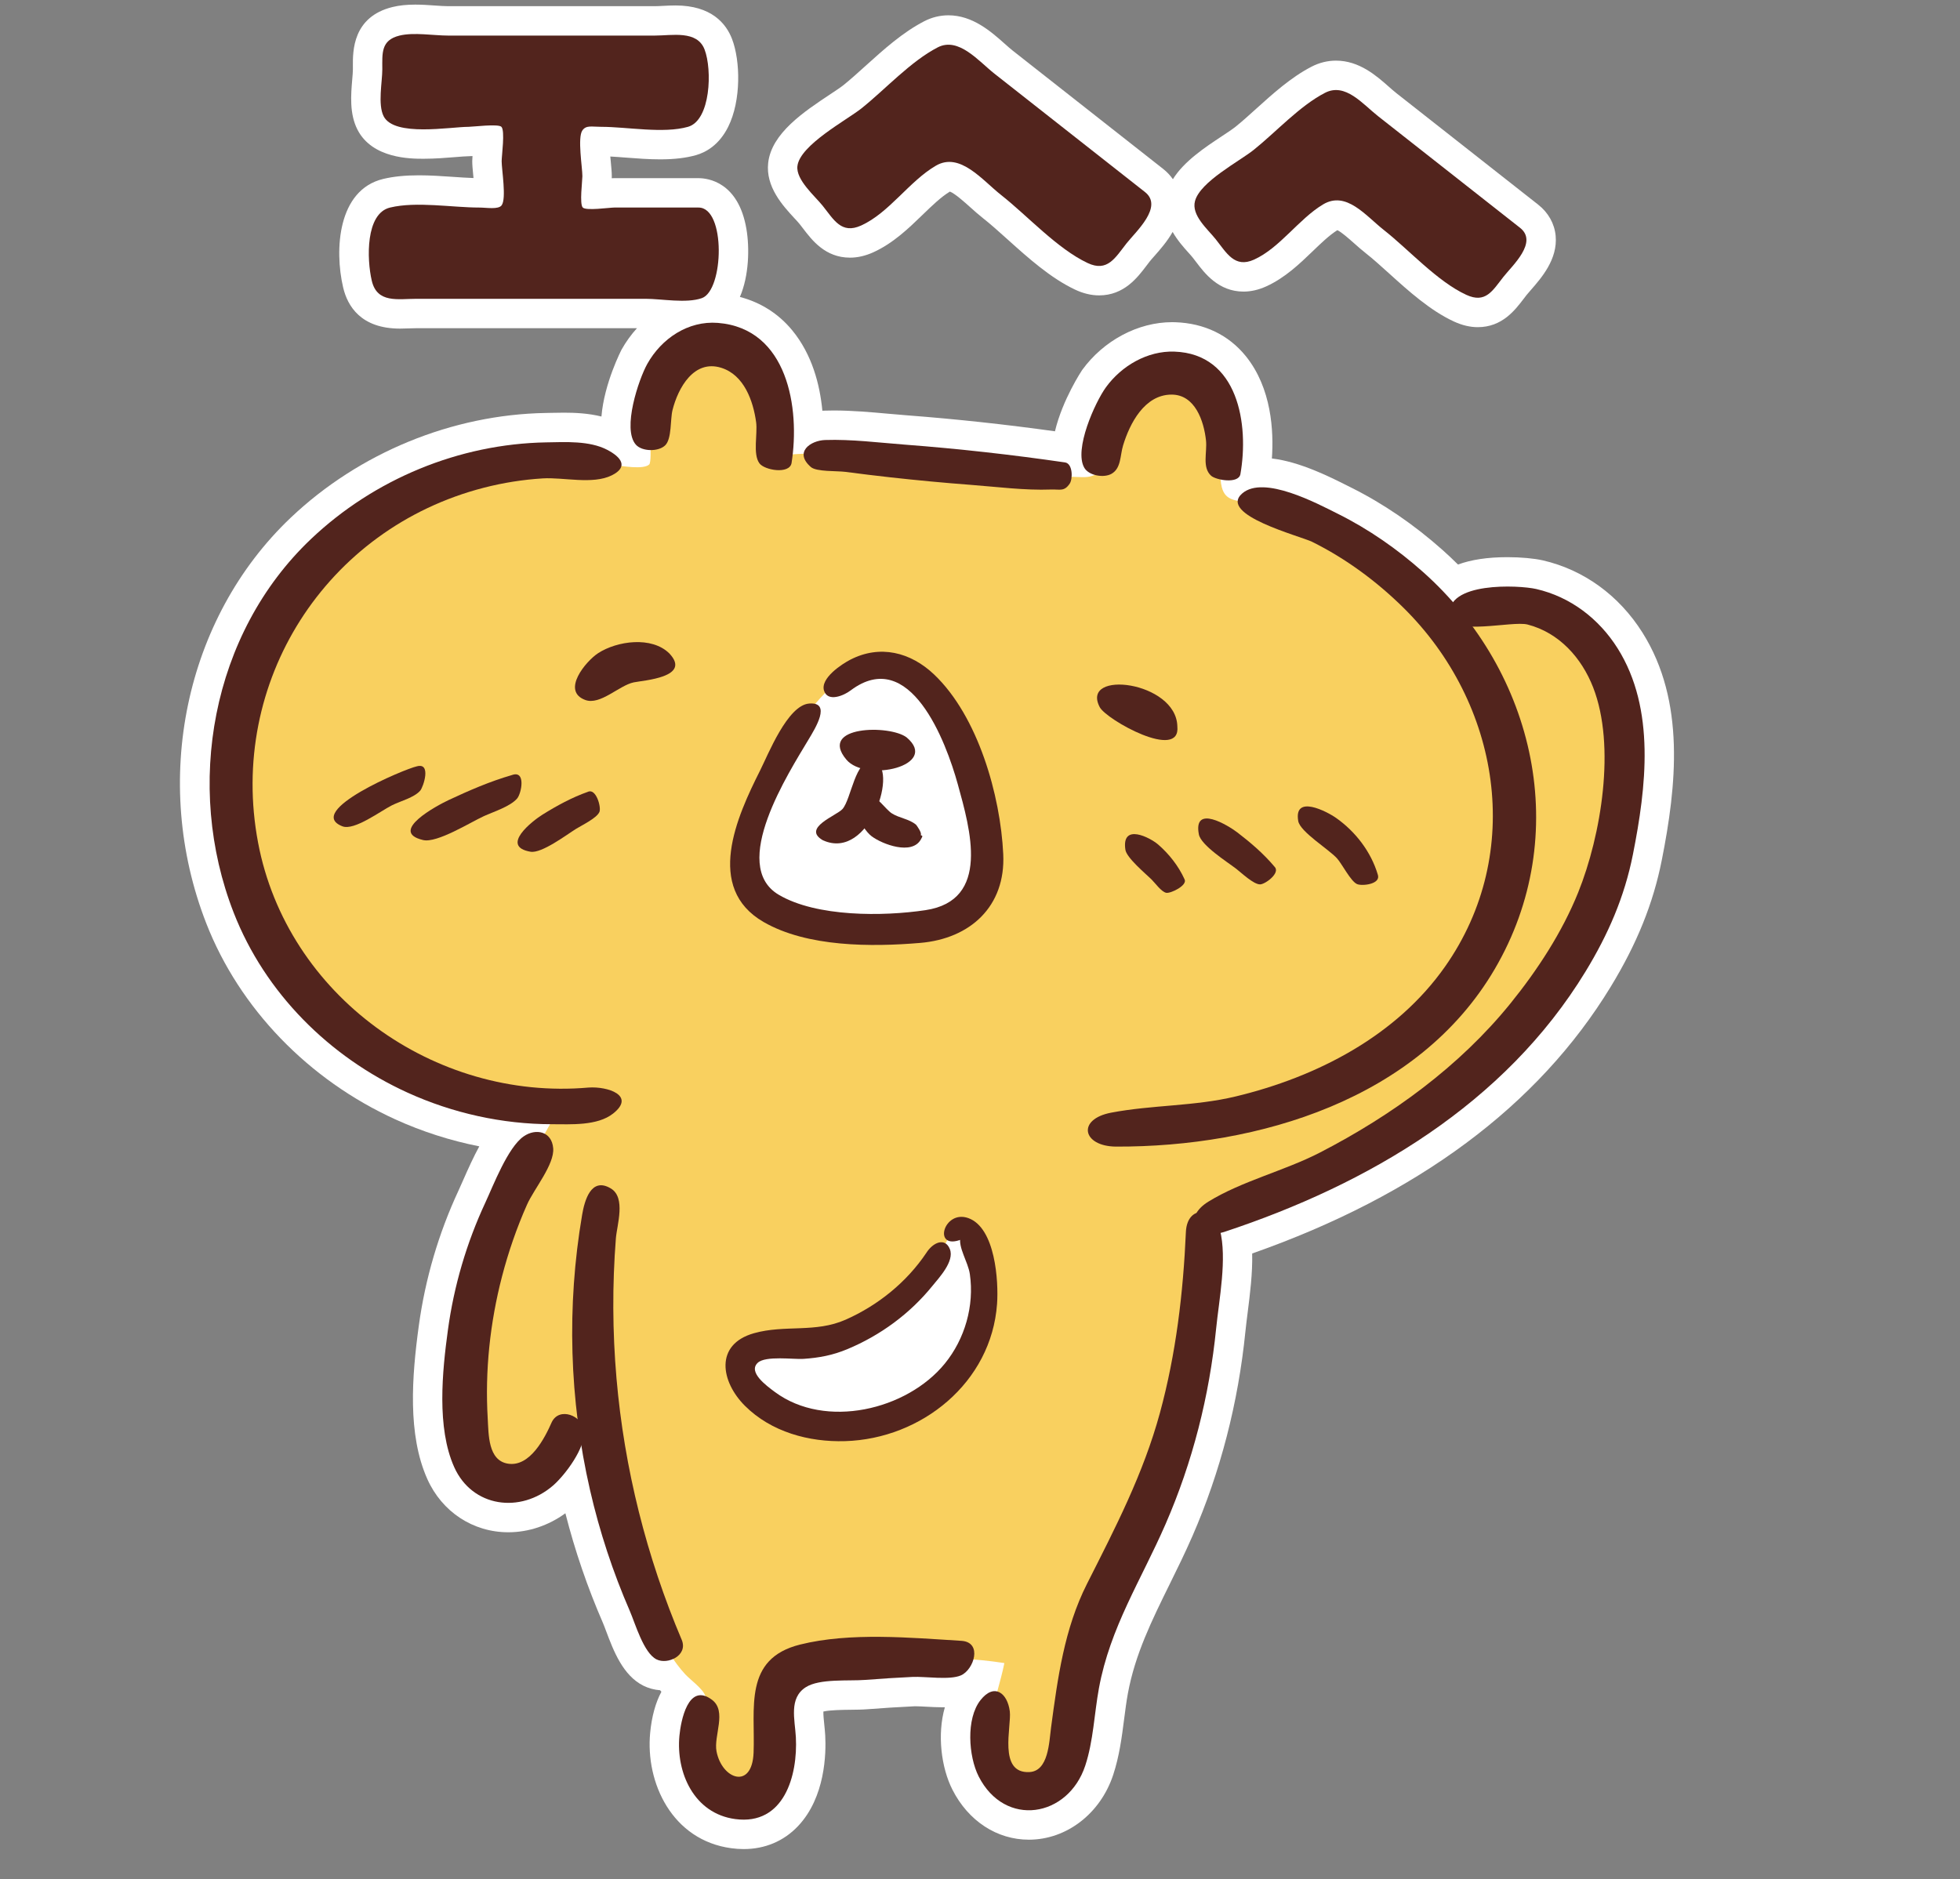
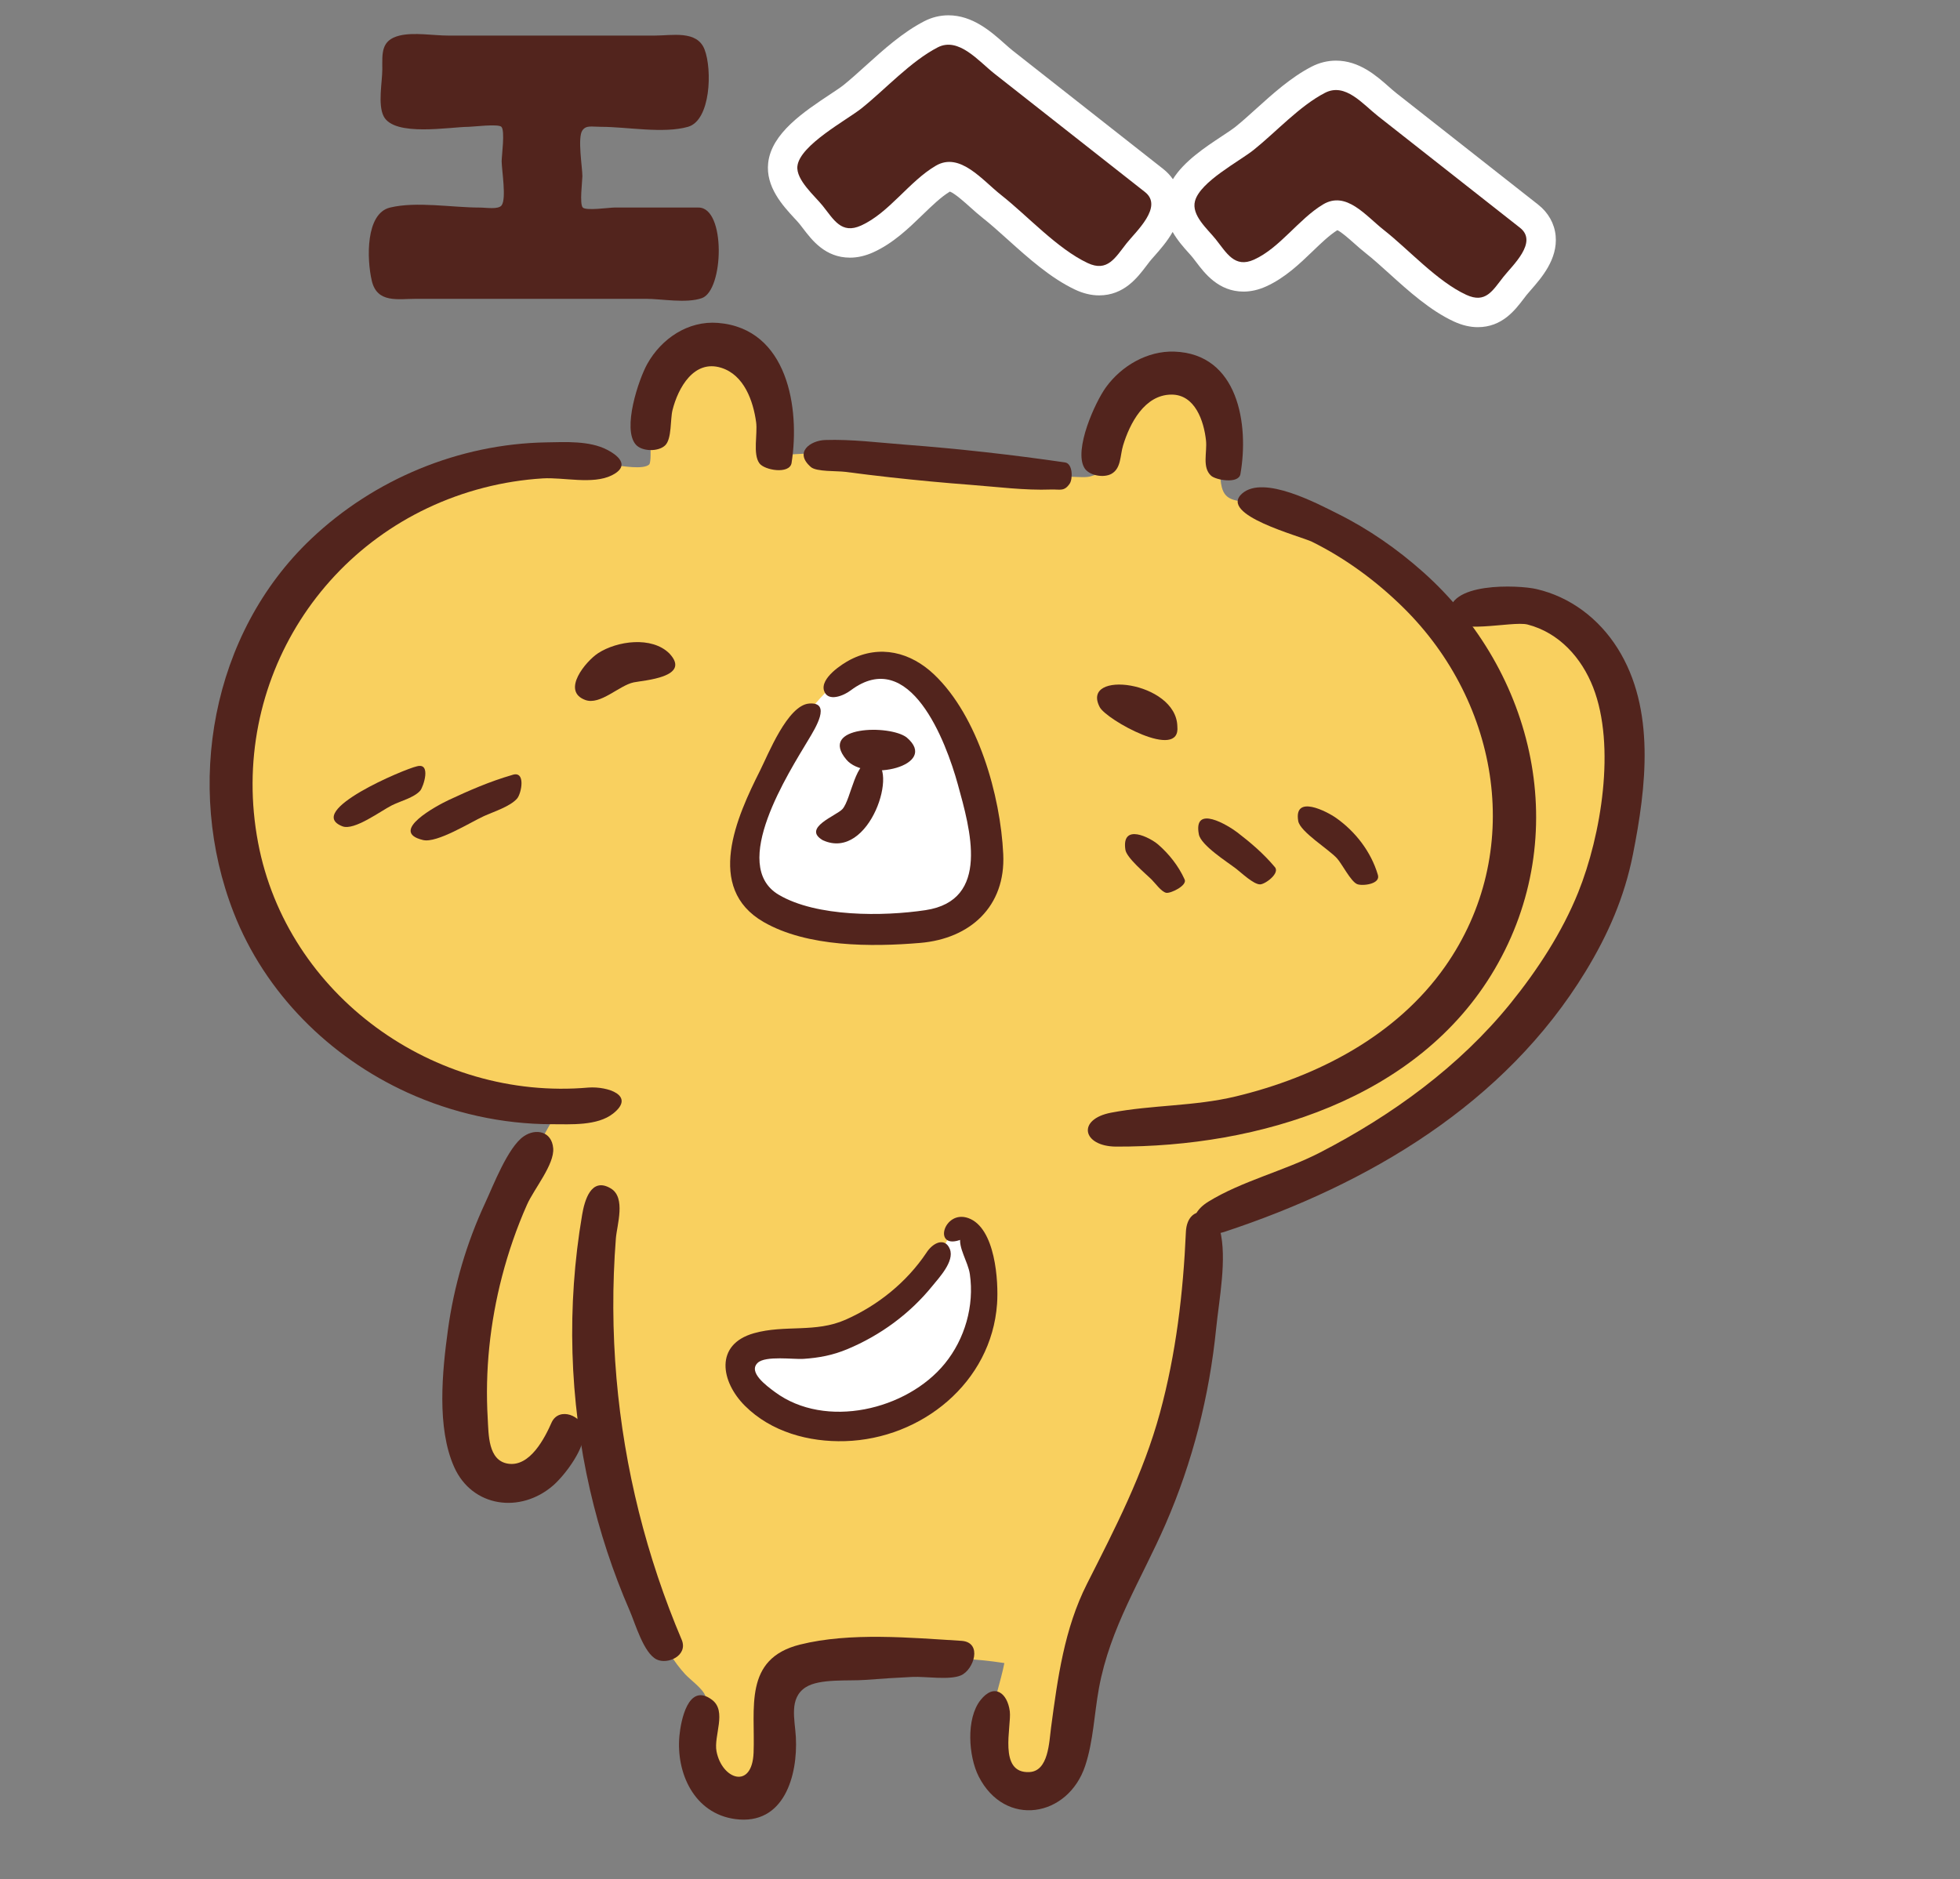
<svg xmlns="http://www.w3.org/2000/svg" id="_x34_" x="0px" y="0px" viewBox="0 0 850 815" style="enable-background:new 0 0 850 815;" xml:space="preserve">
  <rect x="0" y="0" width="850" height="815" fill="#808080" stroke="none" />
  <style type="text/css">	.st0{fill:#FFFFFF;}	.st1{fill:#F9D05F;}	.st2{fill:#52241D;}</style>
  <g>
-     <path class="st0" d="M171.432,485.504c11.617,5.29,23.898,9.223,36.423,11.704c-2.45,4.478-4.746,9.532-7.097,14.888  c-0.693,1.578-1.318,3.005-1.866,4.182c-8.68,18.63-14.493,38.424-17.279,58.836c-3.002,21.993-4.912,47.078,3.689,66.359  c6.362,14.261,19.824,23.12,35.133,23.12c8.764,0,17.423-2.903,24.758-8.242c4.131,16.211,9.584,32.15,16.249,47.48  c0.414,0.953,0.868,2.179,1.383,3.546c3.24,8.6,7.272,19.306,16.204,23.768c2.201,1.096,4.675,1.769,7.235,1.971  c0.188,0.221,0.378,0.443,0.567,0.658c-2.511,4.661-4.189,10.665-4.872,17.798c-2.08,21.691,9.543,46.608,35.185,50.058  c1.814,0.246,3.617,0.371,5.359,0.371c9.251,0,17.396-3.438,23.556-9.936c11.894-12.546,12.23-31.636,11.823-39.265  c-0.085-1.588-0.252-3.238-0.427-4.914c-0.168-1.6-0.426-4.05-0.379-5.542c2.774-0.669,8.673-0.732,11.696-0.763  c2.639-0.028,5.133-0.053,7.437-0.236c6.548-0.514,13.331-0.941,20.174-1.267c0.211-0.01,0.438-0.013,0.677-0.013  c1.345,0,2.928,0.094,4.6,0.184c2.375,0.128,4.893,0.258,7.287,0.258c0.273,0,0.542,0,0.807-0.003  c-3.387,11.802-1.573,26.153,3.284,35.731c6.889,13.583,19.285,21.694,33.157,21.694c16.311,0,30.999-11.287,36.554-28.086  c2.693-8.153,3.749-16.36,4.768-24.301c0.498-3.867,0.968-7.52,1.607-11.01c3.102-16.926,10.382-31.698,18.09-47.339  c3.32-6.739,6.753-13.704,9.946-21.034c12.096-27.768,19.814-57.599,22.941-88.663c0.255-2.541,0.605-5.287,0.968-8.155  c1.034-8.168,2.163-17.08,1.963-25.668c71.761-25.218,124.038-64.098,155.464-115.647c11.406-18.711,18.453-36.183,22.177-54.978  c6.357-32.076,10.336-68.872-8.34-98.602c-10.173-16.189-25.543-27.343-43.28-31.403c-3.727-0.853-9.583-1.382-15.282-1.382  c-8.557,0-15.733,1.071-21.483,3.195c-2.164-2.155-4.384-4.251-6.651-6.269c-12.426-11.066-25.815-20.206-39.793-27.168  l-1.657-0.832c-7.416-3.734-20.529-10.341-32.606-11.73c0.833-11.817-0.086-30.518-11.331-44.413  c-7.428-9.176-17.984-14.255-30.53-14.684c-0.482-0.016-0.965-0.025-1.447-0.025c-14.743,0-29.673,7.944-38.96,20.729  c-0.137,0.19-8.54,12.823-11.805,26.602c-21.429-2.989-42.948-5.315-64.059-6.922c-2.759-0.211-5.553-0.46-8.364-0.713  c-7.647-0.685-15.553-1.395-23.512-1.395c-1.394,0-2.779,0.022-4.154,0.069c-0.26,0.01-0.521,0.022-0.781,0.038  c-1.07-11.285-4.434-24.422-13.117-34.935c-5.936-7.186-13.667-12.066-22.647-14.413c3.975-9.264,4.231-21.265,2.819-29.526  c-3.487-20.414-16.773-21.999-20.762-21.999H266.4c-0.276,0-0.653,0.013-1.107,0.041c0.017-0.362,0.026-0.661,0.026-0.891  c0-1.65-0.185-3.59-0.419-6.043c-0.065-0.677-0.148-1.544-0.23-2.491c2.149,0.112,4.484,0.292,6.899,0.479  c4.797,0.371,9.757,0.753,14.753,0.753c6.094,0,11.171-0.601,15.52-1.834c4.155-1.18,9.946-4.263,13.94-12.256  c5.708-11.427,5.311-28.7,1.669-38.153c-2.551-6.617-8.875-14.508-24.524-14.508c-1.807,0-3.64,0.088-5.416,0.181  c-1.234,0.065-2.429,0.134-3.539,0.134h-89.633c-1.599,0-3.625-0.141-5.769-0.29C185.973,2.205,183.03,2,180.091,2  c-3.76,0-6.98,0.34-9.838,1.04c-17.376,4.244-17.264,19.228-17.216,25.63l0.007,1.416c0,0.979-0.145,2.678-0.285,4.319  c-0.568,6.654-1.275,14.936,2.282,21.859c6.469,12.596,23.158,12.596,28.641,12.596c4.921,0,9.831-0.401,13.775-0.722  c2.268-0.183,4.612-0.377,5.763-0.377c0.341,0,0.927-0.028,1.687-0.078c-0.068,0.959-0.107,1.725-0.107,2.214  c0,1.615,0.181,3.502,0.412,5.888c0.04,0.41,0.088,0.9,0.137,1.436c-2.768-0.088-5.802-0.296-8.97-0.514  c-4.779-0.33-9.72-0.67-14.702-0.67c-5.999,0-11.067,0.517-15.498,1.578c-19.718,4.737-21.189,30.734-17.367,47.05  c1.908,8.149,7.736,17.861,24.666,17.861c1.326,0,2.684-0.047,4.048-0.097c1.059-0.037,2.122-0.081,3.171-0.081h95.548  c-2.506,2.765-4.754,5.842-6.647,9.223c-0.12,0.215-7.595,14.666-8.766,29.09c-5.727-1.426-11.505-1.669-16.335-1.669  c-1.935,0-3.842,0.041-5.681,0.081l-2.158,0.047c-40.593,0.703-80.889,17.254-110.554,45.4  C80.13,268.148,65.407,338.873,89.47,400.515C103.851,437.351,133.725,468.331,171.432,485.504z" />
    <path class="st0" d="M667.094,88.783l-61.591-48.433c-1.055-0.831-2.129-1.787-3.236-2.765  c-5.403-4.761-12.801-11.285-22.883-11.285c-3.668,0-7.24,0.885-10.615,2.628c-8.876,4.578-16.898,11.827-23.976,18.223  c-3.186,2.883-6.197,5.601-9.033,7.871c-1.203,0.963-3.415,2.429-5.758,3.98c-7.539,4.992-16.55,10.971-21.349,18.727  c-1.146-1.65-2.561-3.158-4.226-4.468L439.16,21.938c-1.112-0.875-2.276-1.921-3.493-3.001  c-5.839-5.191-13.836-12.297-24.369-12.297c-3.659,0-7.196,0.872-10.516,2.588c-9.385,4.861-17.526,12.215-25.399,19.328  c-3.42,3.089-6.649,6.009-9.714,8.461c-1.065,0.853-3.389,2.394-5.636,3.886c-11.329,7.513-25.428,16.861-26.891,29.706  c-1.19,10.443,6.394,18.652,11.411,24.083c0.851,0.922,1.641,1.753,2.228,2.488c0.539,0.673,1.055,1.351,1.562,2.018  c3.814,5,9.58,12.555,20.302,12.555c3.285,0,6.679-0.782,10.084-2.327c8.607-3.901,15.368-10.447,21.332-16.223  c4.118-3.989,8.015-7.763,11.879-10.108c2.143,0.797,6.42,4.63,8.791,6.758c1.776,1.59,3.612,3.238,5.5,4.723  c3.396,2.668,7.05,5.957,10.918,9.438c8.636,7.766,18.423,16.572,29.081,21.604c3.513,1.66,7.017,2.501,10.416,2.501  c0.001,0,0.001,0,0.002,0c10.794,0,16.636-7.716,20.501-12.82c0.47-0.623,0.95-1.255,1.444-1.887  c0.504-0.638,1.179-1.388,1.921-2.229c2.503-2.831,5.653-6.402,8.029-10.584c2.116,3.703,4.817,6.72,6.772,8.899  c0.698,0.778,1.365,1.511,1.918,2.202c0.539,0.673,1.059,1.36,1.573,2.039c3.608,4.765,9.647,12.736,20.47,12.736  c3.238,0,6.558-0.763,9.862-2.264c8.133-3.687,14.525-9.837,20.164-15.264c3.698-3.559,7.198-6.928,10.676-9.114  c1.798,0.835,5.128,3.789,7.198,5.627c1.716,1.522,3.406,3.014,5.074,4.326c3.187,2.506,6.647,5.633,10.31,8.943  c8.297,7.498,17.701,15.999,28.007,20.741c3.507,1.616,6.975,2.435,10.307,2.435c0.001,0,0.001,0,0.002,0  c10.519,0,16.131-7.368,19.844-12.243c0.422-0.558,0.856-1.128,1.309-1.704c0.473-0.601,1.091-1.295,1.766-2.065  c4.695-5.365,11.789-13.47,10.846-23.621C674.154,97.018,671.473,92.229,667.094,88.783z" />
    <g>
      <path class="st1" d="M234.948,479.838c-90.293-4.456-153.393-91.46-129.775-178.507c10.499-38.697,37.863-70.216,73.9-87.475   c17.937-8.59,37.65-13.594,57.538-14.321c10.118-0.37,19.738,1.091,29.735,2.185c3.277,0.358,12.596,2.073,15.16-0.231   c0.936-0.84,0.556-7.293,0.625-8.616c0.362-6.996,0.387-13.978,2.243-20.796c2.767-10.157,9.913-20.673,21.04-22.515   c25.741-4.26,33.578,29.404,31.49,48.134c42.318-4.883,86.05,8.572,128.528,9.128c2.219,0.029,5.783,0.436,7.879-0.323   c4.435-1.606,1.988,0.773,4.003-4.393c4.219-10.82,2.685-21.564,11.333-30.938c14.815-16.058,37.25-9.236,41.785,11.668   c2.007,9.254-2.79,19.919-0.566,28.493c1.529,5.896,5.906,5.646,12.383,6.833c21.052,3.857,39.994,12.835,56.968,25.846   c8.221,6.301,14.843,15.389,23.111,21.286c4.265,3.041,6.032,3.199,11.589,1.861c14.244-3.429,23.037-7.691,37.881-0.689   c36.22,17.089,37.451,62.873,29.909,96.5c-8.162,36.396-28.573,68.78-54.994,94.741c-26.816,26.348-59.531,46.562-94.239,60.767   c-7.06,2.889-14.591,4.943-21.512,8.079c-6.449,2.922-6.678,3.836-8.018,10.439c-3.663,18.033-2.058,36.746-5.997,55.027   c-5.388,24.999-14.874,48.841-24.857,72.305c-9.613,22.592-22.805,45.953-25.419,70.656c-1.258,11.9,0.673,22.393-5.714,32.988   c-5.692,9.443-15.747,11.749-24.487,3.876c-14.43-12.996-3.936-34.819-0.913-50.524c-12.765-1.981-25.068-2.417-38.054-2.247   c-11.768,0.154-23.541,0.668-35.273,1.61c-7.072,0.568-15.72,0.521-21.34,5.52c-12.523,11.139-0.951,30.691-6.354,44.367   c-7.945,20.112-30.182,5.07-31.873-10.38c-0.785-7.171,5.018-18.426,3.253-24.497c-0.899-3.092-6.594-7.157-8.722-9.465   c-10.18-11.048-15.015-25.87-20.106-39.872c-10.229-28.132-15.395-56.917-19.109-86.458c-6.115,10.769-12.797,30.334-22.402,37.8   c-7.78,6.048-20.858,8.151-27.513-0.462c-5.865-7.591-5.692-19.592-5.973-28.673c-1.486-47.974,16.577-86.793,39.952-127.049   C239.679,480.956,237.313,480.397,234.948,479.838z" />
      <path class="st0" d="M424.093,346.972c-4.655-19.651-16.909-62.2-44.706-58.415c-25.974,3.536-43.315,43.434-51.06,63.909   c-5.188,13.716-10.126,30.253,4.049,40.288c13.225,9.363,34.887,9.748,50.388,9.759c15.769,0.012,33.027,0.528,41.968-14.803   C431.814,375.567,427.12,359.742,424.093,346.972z" />
      <path class="st0" d="M410.398,538.691c8.609-17.494,15.878,11.363,16.306,18.289c0.836,13.535-3.4,27.346-11.786,38.025   c-16.685,21.247-49.564,30.05-74.424,18.86c-7.107-3.199-18.647-10.706-19.879-19.239c-1.824-12.634,16.311-11.075,24.297-11.375   C372.591,582.213,398.24,563.388,410.398,538.691z" />
      <path class="st2" d="M255.233,471.706c-66.921,5.89-130.803-39.98-143.318-106.262c-13.131-69.542,29.304-136.235,97.95-153.912   c8.355-2.151,16.9-3.503,25.511-4.037c8.964-0.556,21.677,2.778,29.962-1.339c7.23-3.594,4.238-7.826-2.116-11.11   c-7.615-3.936-17.98-3.32-26.34-3.175c-37.775,0.66-74.616,15.922-101.996,41.902c-43.233,41.023-54.972,107.186-33.534,162.102   c13.599,34.837,41.502,62.599,75.368,78.022c19.587,8.92,41.076,13.691,62.607,13.712c8.182,0.008,19.709,0.777,26.555-4.62   C275.872,475.109,263.408,471.114,255.233,471.706z" />
      <path class="st2" d="M343.268,200.896c3.759-23.752-1.612-58.444-31.947-60.847c-12.885-1.02-24.447,6.775-30.593,17.754   c-3.746,6.692-10.996,28.212-4.987,35.042c2.71,3.081,9.898,3.14,12.764,0.278c2.878-2.875,2.129-11.225,3.146-15.269   c2.419-9.634,9.285-22.035,21.125-18.333c9.935,3.106,13.868,14.388,15.132,23.585c0.701,5.089-1.508,13.814,1.419,17.837   C331.531,203.975,342.309,205.795,343.268,200.896z" />
      <path class="st2" d="M461.967,200.582c-23.069-3.363-46.242-5.957-69.488-7.725c-11.337-0.862-23.247-2.394-34.637-2.011   c-6.364,0.215-13.631,5.289-6.165,11.739c2.413,2.085,11.371,1.606,14.948,2.077c6.524,0.859,13.055,1.657,19.595,2.382   c11.628,1.288,23.279,2.38,34.945,3.264c11.396,0.864,23.225,2.433,34.638,2.01c3.816-0.141,5.712,1.015,8.115-2.572   C465.255,207.751,465.27,201.19,461.967,200.582z" />
      <path class="st2" d="M537.915,205.745c3.836-21.613-0.894-52.29-28.633-53.241c-11.667-0.4-22.899,6.156-29.654,15.453   c-4.711,6.485-14.029,27.075-9.367,34.973c2.012,3.407,8.49,4.452,11.783,2.567c4.22-2.415,3.659-7.888,5.025-12.366   c2.884-9.449,9.263-21.896,20.908-21.983c10.309-0.076,14.126,11.513,15.033,19.88c0.561,5.169-1.789,11.681,2.222,15.318   C527.279,208.202,536.953,209.984,537.915,205.745z" />
      <path class="st2" d="M483.877,497.317c61.906,0.24,131.252-20.469,164.358-77.016c33.883-57.871,17.711-128.734-31.081-172.193   c-11.158-9.938-23.61-18.61-36.997-25.274c-8.768-4.365-32.133-16.945-41.455-8.802c-10.64,9.293,25.365,18.511,30.34,20.979   c14.62,7.254,28.042,17.174,39.646,28.633c41.815,41.294,52.759,106.197,17.95,155.667c-21.202,30.131-55.662,47.826-90.781,56.26   c-17.941,4.309-36.139,3.622-53.995,7.03C466.913,485.453,469.396,497.151,483.877,497.317z" />
      <path class="st2" d="M368.967,299.409c25.656-19.191,41.266,22.131,46.408,40.763c5.378,19.485,14.333,50.33-14.002,54.588   c-18.341,2.756-47.27,3.016-63.652-6.672c-21.618-12.786,4.387-53.02,13.034-67.517c2.667-4.472,10.084-16.241,0.122-15.419   c-9.367,0.774-17.759,22.125-21.241,29.033c-10.091,20.027-24.056,50.939,1.495,65.703c18.936,10.943,46.875,10.859,67.897,9.087   c21.764-1.835,37.123-15.834,36.053-38.484c-1.204-25.497-10.918-59.83-29.987-77.949c-10.177-9.668-23.464-13.063-36.37-6.394   c-3.58,1.849-13.156,8.054-11.339,13.499C359.036,304.602,365.924,301.755,368.967,299.409z" />
      <path class="st2" d="M290.316,283.454c-7.638-7.619-22.698-5.475-30.899-0.167c-5.254,3.4-16.192,16.386-5.618,20.308   c6.506,2.412,14.679-6.301,21.02-7.63C279.102,295.068,300.002,293.801,290.316,283.454z" />
      <path class="st2" d="M510.582,315.013c-0.478-19.582-42.256-24.682-33.65-8.293C479.797,312.177,512.15,330.259,510.582,315.013z" />
      <path class="st2" d="M393.199,319.851c-7.253-5.626-38.544-5.105-26.14,9.633C375.536,339.553,407.641,332.071,393.199,319.851z" />
      <path class="st2" d="M356.84,364.437c20.562,9.391,33.41-32.588,21.724-34.335c-7.735-1.157-9.33,16.416-13.203,20.801   C362.823,353.777,347.639,359.099,356.84,364.437z" />
-       <path class="st2" d="M397.291,357.736c-2.986-2.567-7.348-2.879-10.598-4.996c-2.694-1.756-6.441-7.76-10.088-7.746   c-10.616,0.041-3.19,14.24,1.365,17.689c4.592,3.477,17.531,8.417,21.408,1.368c0.943-1.714,0.718-1.367-0.12-1.887   C400.045,361.443,397.447,357.871,397.291,357.736z" />
      <path class="st2" d="M180.743,332.392c-5.219,1.094-48.951,19.49-32.246,26.004c5.119,1.997,16.605-6.669,21.477-9.114   c3.62-1.815,9.637-3.313,12.279-6.373C183.581,341.369,187.2,330.577,180.743,332.392z" />
      <path class="st2" d="M221.977,336.175c-9.48,2.741-18.46,6.645-27.384,10.822c-4.81,2.251-26.443,13.728-11.107,17.359   c6.033,1.429,20.63-7.763,26.331-10.361c4.28-1.95,11.217-4.082,14.369-7.562C226.171,344.243,228.207,333.869,221.977,336.175z" />
-       <path class="st2" d="M254.98,343.428c-6.989,2.46-13.495,6.03-19.774,9.941c-4.204,2.62-18.551,13.742-5.133,16.053   c4.825,0.831,15.676-7.388,19.774-9.941c2.475-1.541,9.16-4.716,10.144-7.418C260.765,349.933,258.462,341.81,254.98,343.428z" />
      <path class="st2" d="M513.679,381.32c-2.578-5.693-6.653-10.881-11.387-14.997c-3.5-3.044-16.03-9.538-14.235,2.267   c0.53,3.486,8.808,10.381,11.277,12.803c1.638,1.607,4.286,5.401,6.408,5.839C507.674,387.631,515.209,383.96,513.679,381.32z" />
      <path class="st2" d="M552.73,375.919c-4.724-5.626-10.308-10.414-16.13-14.874c-3.899-2.986-19.23-12.411-16.685,0.846   c0.915,4.768,12.329,11.961,16.129,14.872c2.294,1.758,7.573,6.851,10.424,6.819C548.713,383.557,555.446,378.583,552.73,375.919z   " />
      <path class="st2" d="M597.501,379.302c-2.935-9.847-9.595-18.527-17.977-24.469c-4.094-2.904-18.527-10.403-16.515,1.272   c0.811,4.71,13.336,12.289,16.854,16.232c2.164,2.424,5.916,9.92,8.653,11.118C590.701,384.411,599.026,383.517,597.501,379.302z" />
      <path class="st2" d="M295.711,711.397c-15.334-36.112-24.971-74.498-28.355-113.591c-1.748-20.194-1.846-40.507-0.263-60.714   c0.451-5.767,4.437-17.65-2.191-21.626c-8.669-5.201-11.438,5.511-12.445,11.421c-6.753,39.595-5.561,80.265,3.425,119.413   c4.126,17.978,9.905,35.536,17.259,52.45c2.331,5.36,5.97,18.179,11.579,20.979C289.543,722.136,298.349,718.074,295.711,711.397z   " />
      <path class="st2" d="M417.103,711.692c-22.141-1.354-48.371-3.82-70.142,1.608c-24.681,6.154-19.388,27.688-20.15,46.903   c-0.64,16.154-13.703,11.624-16.07-0.559c-1.325-6.819,4.651-17.435-1.983-22.4c-10.369-7.76-13.508,9.336-14.104,15.545   c-1.541,16.075,6.307,33.794,24.19,36.2c21.201,2.852,27.187-18.929,26.301-35.511c-0.406-7.601-3.147-16.931,4.313-21.687   c5.999-3.825,18.668-2.603,25.751-3.162c6.845-0.54,13.7-0.966,20.557-1.295c5.469-0.262,16.097,1.482,20.998-0.683   C422.338,724.19,426.158,712.411,417.103,711.692z" />
      <path class="st2" d="M514.297,534.215c-1.16,26.495-4.277,52.957-11.265,78.59c-7.215,26.469-19.314,49.798-31.605,74.102   c-9.88,19.535-12.733,40.905-15.602,62.321c-0.859,6.405-1.091,18.958-9.387,19.375c-13.738,0.692-7.693-19.825-8.515-26.345   c-0.994-7.889-6.698-12.453-12.691-4.88c-6.384,8.07-5.208,24.435-0.821,33.085c11.383,22.441,38.794,17.857,46.225-4.625   c3.533-10.689,3.917-22.56,5.942-33.607c4.832-26.365,18.353-46.981,28.888-71.167c11.757-26.993,18.996-55.568,21.944-84.847   c1.276-12.683,4.817-30.371,1.643-42.763C526.49,523.447,514.921,522.616,514.297,534.215z" />
      <path class="st2" d="M239.291,616.816c-2.984,6.798-9.409,19.529-18.977,18.027c-8.712-1.367-8.396-12.742-8.803-19.619   c-1.223-20.661,0.992-41.524,6.192-61.547c2.767-10.652,6.386-21.128,10.851-31.189c3.021-6.809,11.95-17.414,11.353-24.479   c-0.62-7.338-7.547-8.759-12.798-5.133c-6.883,4.752-13.214,21.4-16.655,28.788c-8.125,17.436-13.602,36.114-16.204,55.173   c-2.459,18.013-4.926,42.342,2.7,59.438c7.824,17.539,28.769,20.306,42.912,8.033c5.208-4.52,14.286-16.569,13.399-23.935   C252.502,614.071,242.605,610.052,239.291,616.816z" />
      <path class="st2" d="M530.851,534.346c62.604-20.683,121.687-55.44,156.753-112.964c9.776-16.035,16.881-32.267,20.557-50.815   c5.745-28.989,9.909-63.015-6.629-89.34c-8.058-12.828-20.457-22.353-35.326-25.757c-7.556-1.729-39.238-3.234-37.577,11.656   c0.999,8.959,27.065,1.986,33.878,3.76c13.66,3.558,23.397,14.42,28.406,27.289c9.9,25.432,3.465,64.132-6.477,88.857   c-6.971,17.335-17.738,33.799-29.41,48.211c-22.17,27.376-51.471,48.593-82.615,64.663c-15.302,7.897-33.816,12.334-48.322,21.257   C512.725,528.155,518.211,538.168,530.851,534.346z" />
      <path class="st2" d="M401.712,543.429c-8.543,12.718-20.952,22.729-34.921,28.932c-13.228,5.873-26.367,2.105-39.8,5.891   c-17.183,4.843-14.445,21.024-3.92,31.505c11.381,11.334,27.708,15.782,43.449,15.308c33.189-1.001,63.438-25.445,65.874-59.507   c0.704-9.837-0.731-32.983-12.419-37.218c-10.826-3.923-15.773,14.287-2.978,9.218c-0.233-0.377-0.39-0.782-0.47-1.216   c-0.04,0.091-0.212,1,0.026,0.058c-1.172,4.641,3.261,10.825,4.047,16.247c1.982,13.696-2.151,28.098-10.863,38.788   c-16.426,20.156-51.733,28.562-73.658,12.34c-3.794-2.808-11.757-8.652-7.476-12.685c3.37-3.176,15.56-1.417,19.818-1.704   c6.872-0.462,12.738-1.579,19.087-4.231c14.266-5.959,27.051-15.314,36.789-27.341c2.882-3.56,9.715-10.744,7.641-16.008   C409.848,536.508,404.551,538.914,401.712,543.429z" />
      <path class="st2" d="M302.929,90.019c-12.176,0-24.353,0-36.529,0c-2.106,0-12.183,1.48-13.66,0   c-1.483-1.485-0.176-11.527-0.176-13.606c0-3.776-2.186-16.763,0-19.852c1.668-2.355,4.006-1.553,8.172-1.553   c11.137,0,26.917,3.038,37.627,0c9.852-2.795,10.56-24.801,7.187-33.554c-3.245-8.422-14.082-6.025-21.578-6.025   c-29.878,0-59.756,0-89.634,0c-6.338,0-14.848-1.518-21.06,0c-8.173,1.998-7.481,7.709-7.481,14.658   c0,5.428-2.027,15.26,0.588,20.351c4.635,9.024,28.831,4.57,36.835,4.57c1.78,0,12.888-1.402,14.231,0   c1.632,1.704,0.104,12.565,0.104,14.889c0,3.639,2.134,16.22,0,19.142c-1.419,1.941-6.615,0.98-9.683,0.98   c-11.846,0-27.206-2.762-38.712,0c-10.669,2.562-10.118,22.39-7.928,31.738c2.319,9.903,11.327,7.839,19.466,7.839   c33.079,0,66.159,0,99.239,0c7.008,0,17.656,2.096,24.448-0.294C313.924,125.946,314.851,90.019,302.929,90.019z" />
      <path class="st2" d="M496.543,83.287c-21.756-17.109-43.512-34.217-65.268-51.326c-6.84-5.38-15.55-16.104-24.63-11.406   c-11.753,6.083-22.697,18.167-33.005,26.417c-6.254,5.006-26.783,15.923-27.825,25.078c-0.681,5.975,7.602,13.004,10.923,17.154   c4.876,6.092,8.133,12.499,16.728,8.603c12.162-5.512,20.852-19.228,32.434-25.96c10.423-6.058,20.133,6.341,28.217,12.698   c11.501,9.045,24.297,23.277,37.557,29.535c8.618,4.067,11.992-2.317,16.896-8.554C492.534,100.487,504.678,89.687,496.543,83.287   z" />
      <path class="st2" d="M659.209,98.808c-20.531-16.145-41.062-32.29-61.592-48.435c-6.666-5.242-14.181-14.661-23.003-10.111   c-10.979,5.664-21.264,17.019-30.884,24.719c-6.293,5.037-23.17,13.767-25.477,22.169c-1.703,6.206,5.408,12.166,8.938,16.577   c4.715,5.892,8.193,12.717,16.679,8.867c11.165-5.065,19.337-17.582,29.882-23.915c10.078-6.054,18.497,4.876,26.38,11.075   c10.908,8.578,23.149,22.317,35.769,28.129c8.378,3.858,11.361-1.784,16.101-7.811   C655.856,115.173,667.139,105.046,659.209,98.808z" />
    </g>
  </g>
</svg>